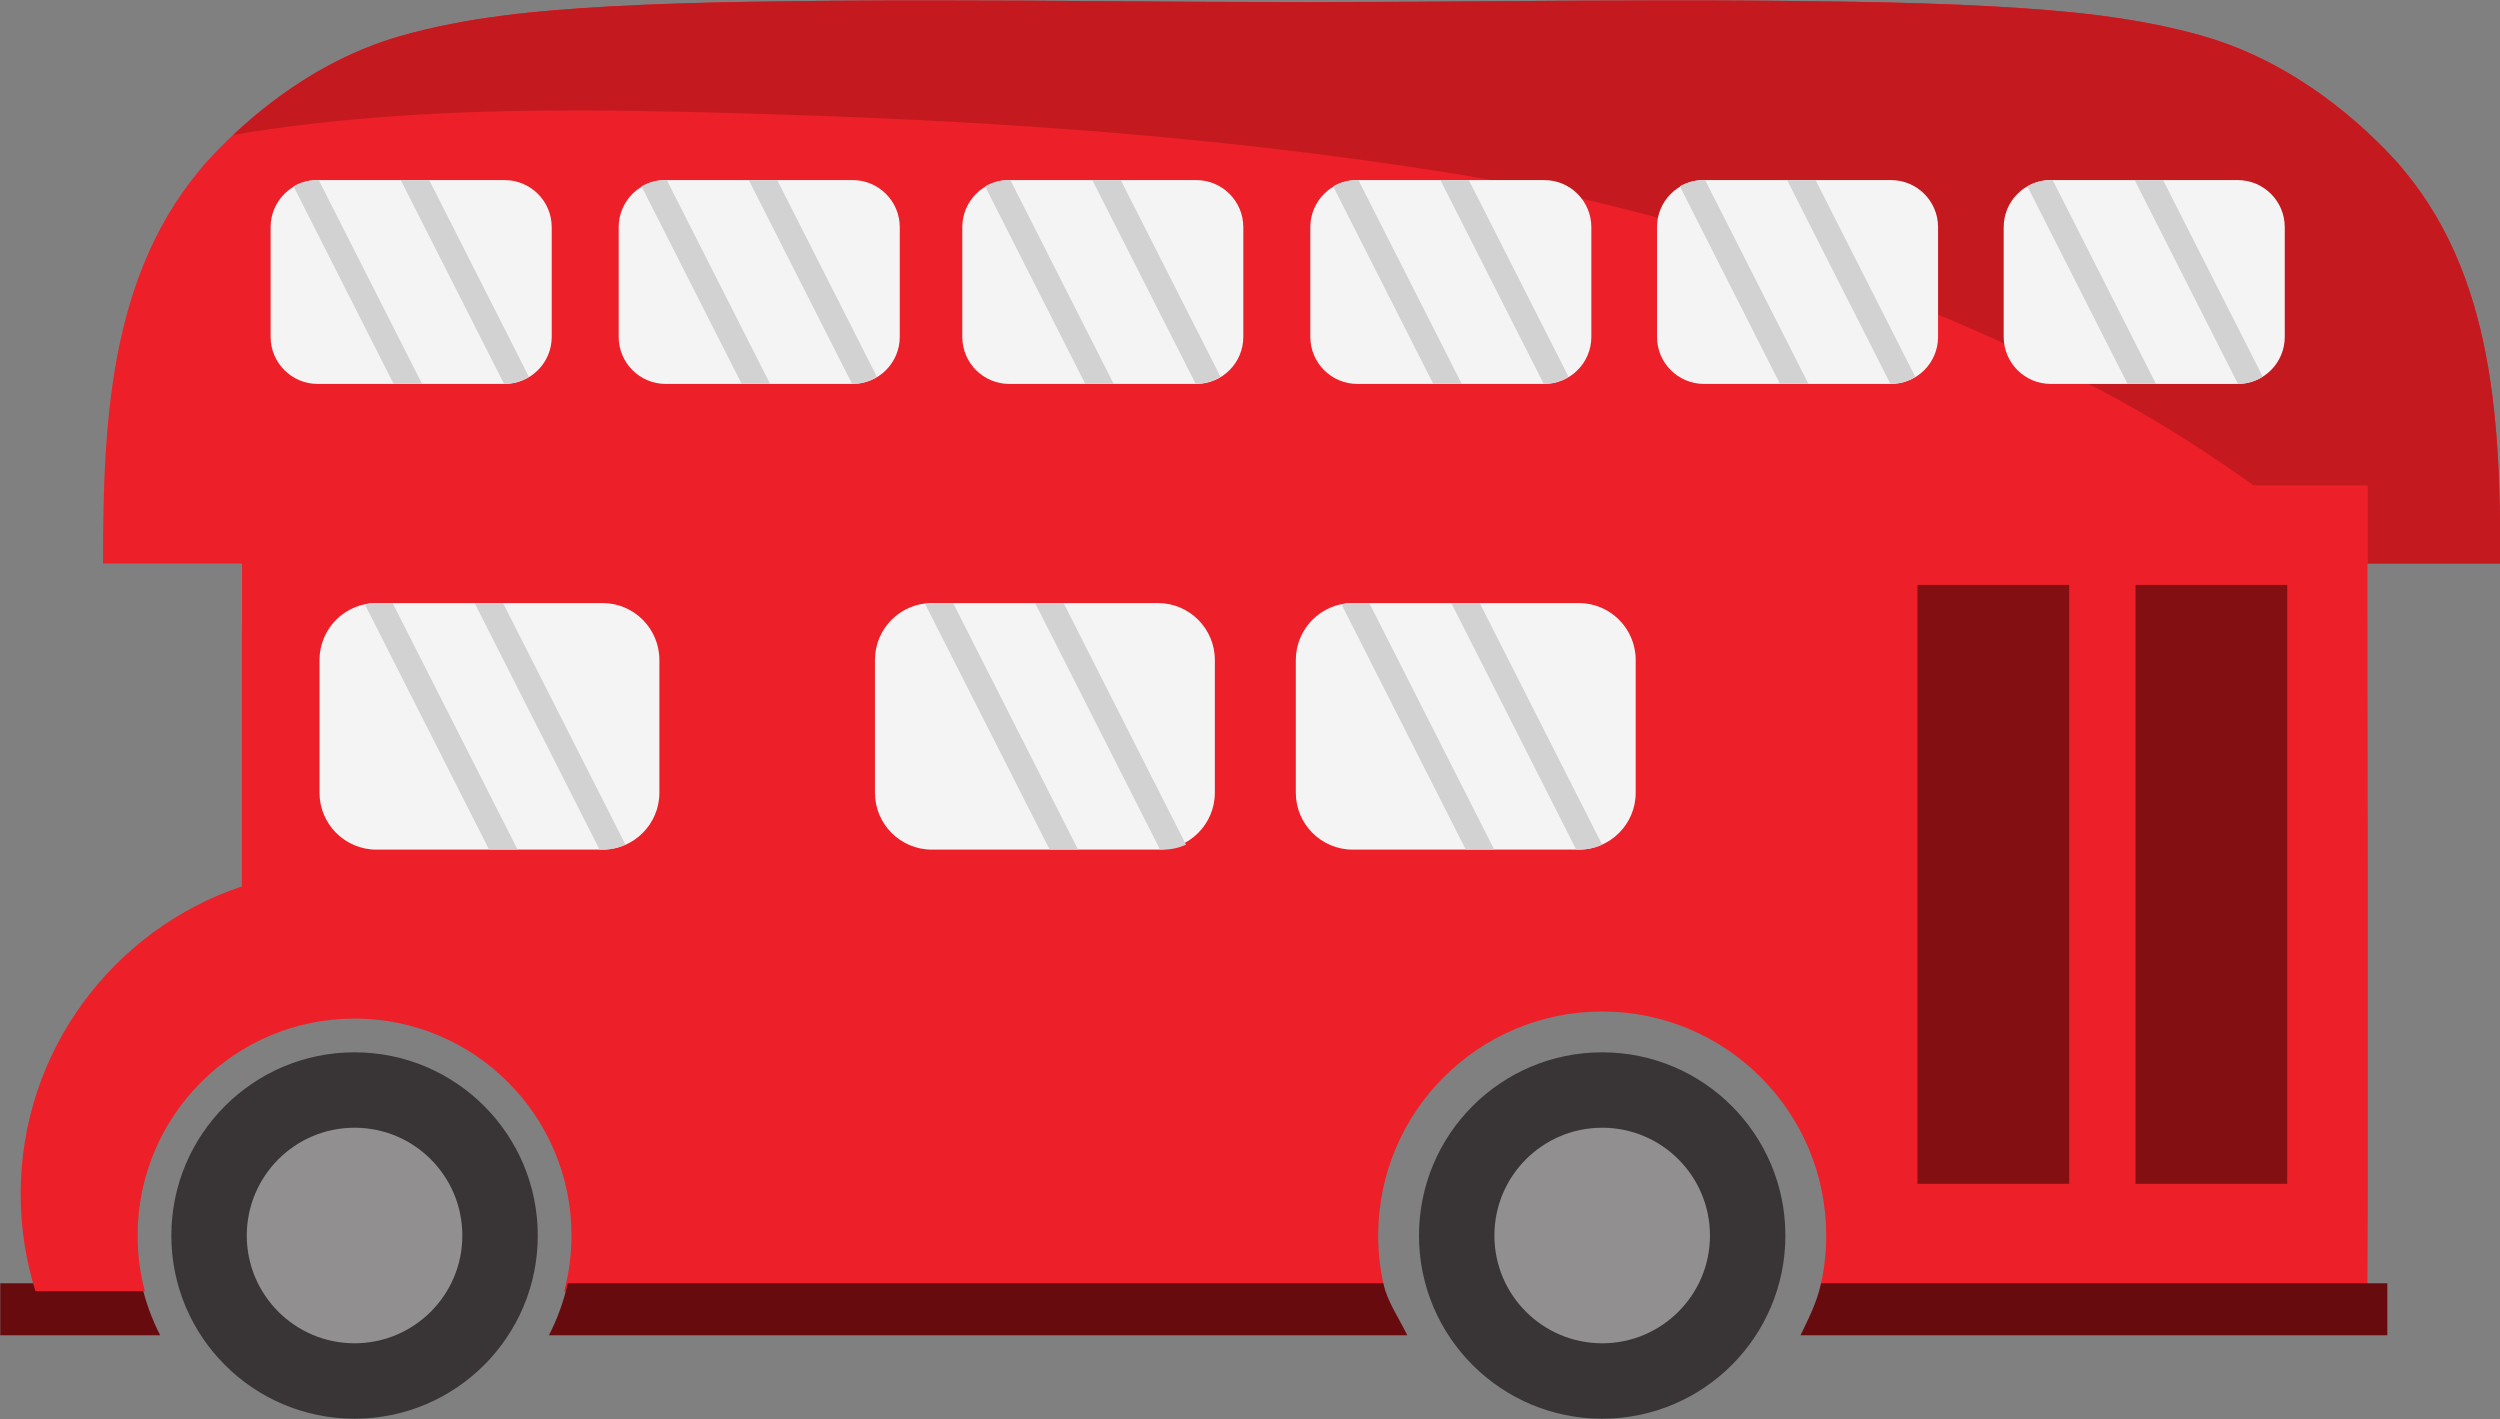
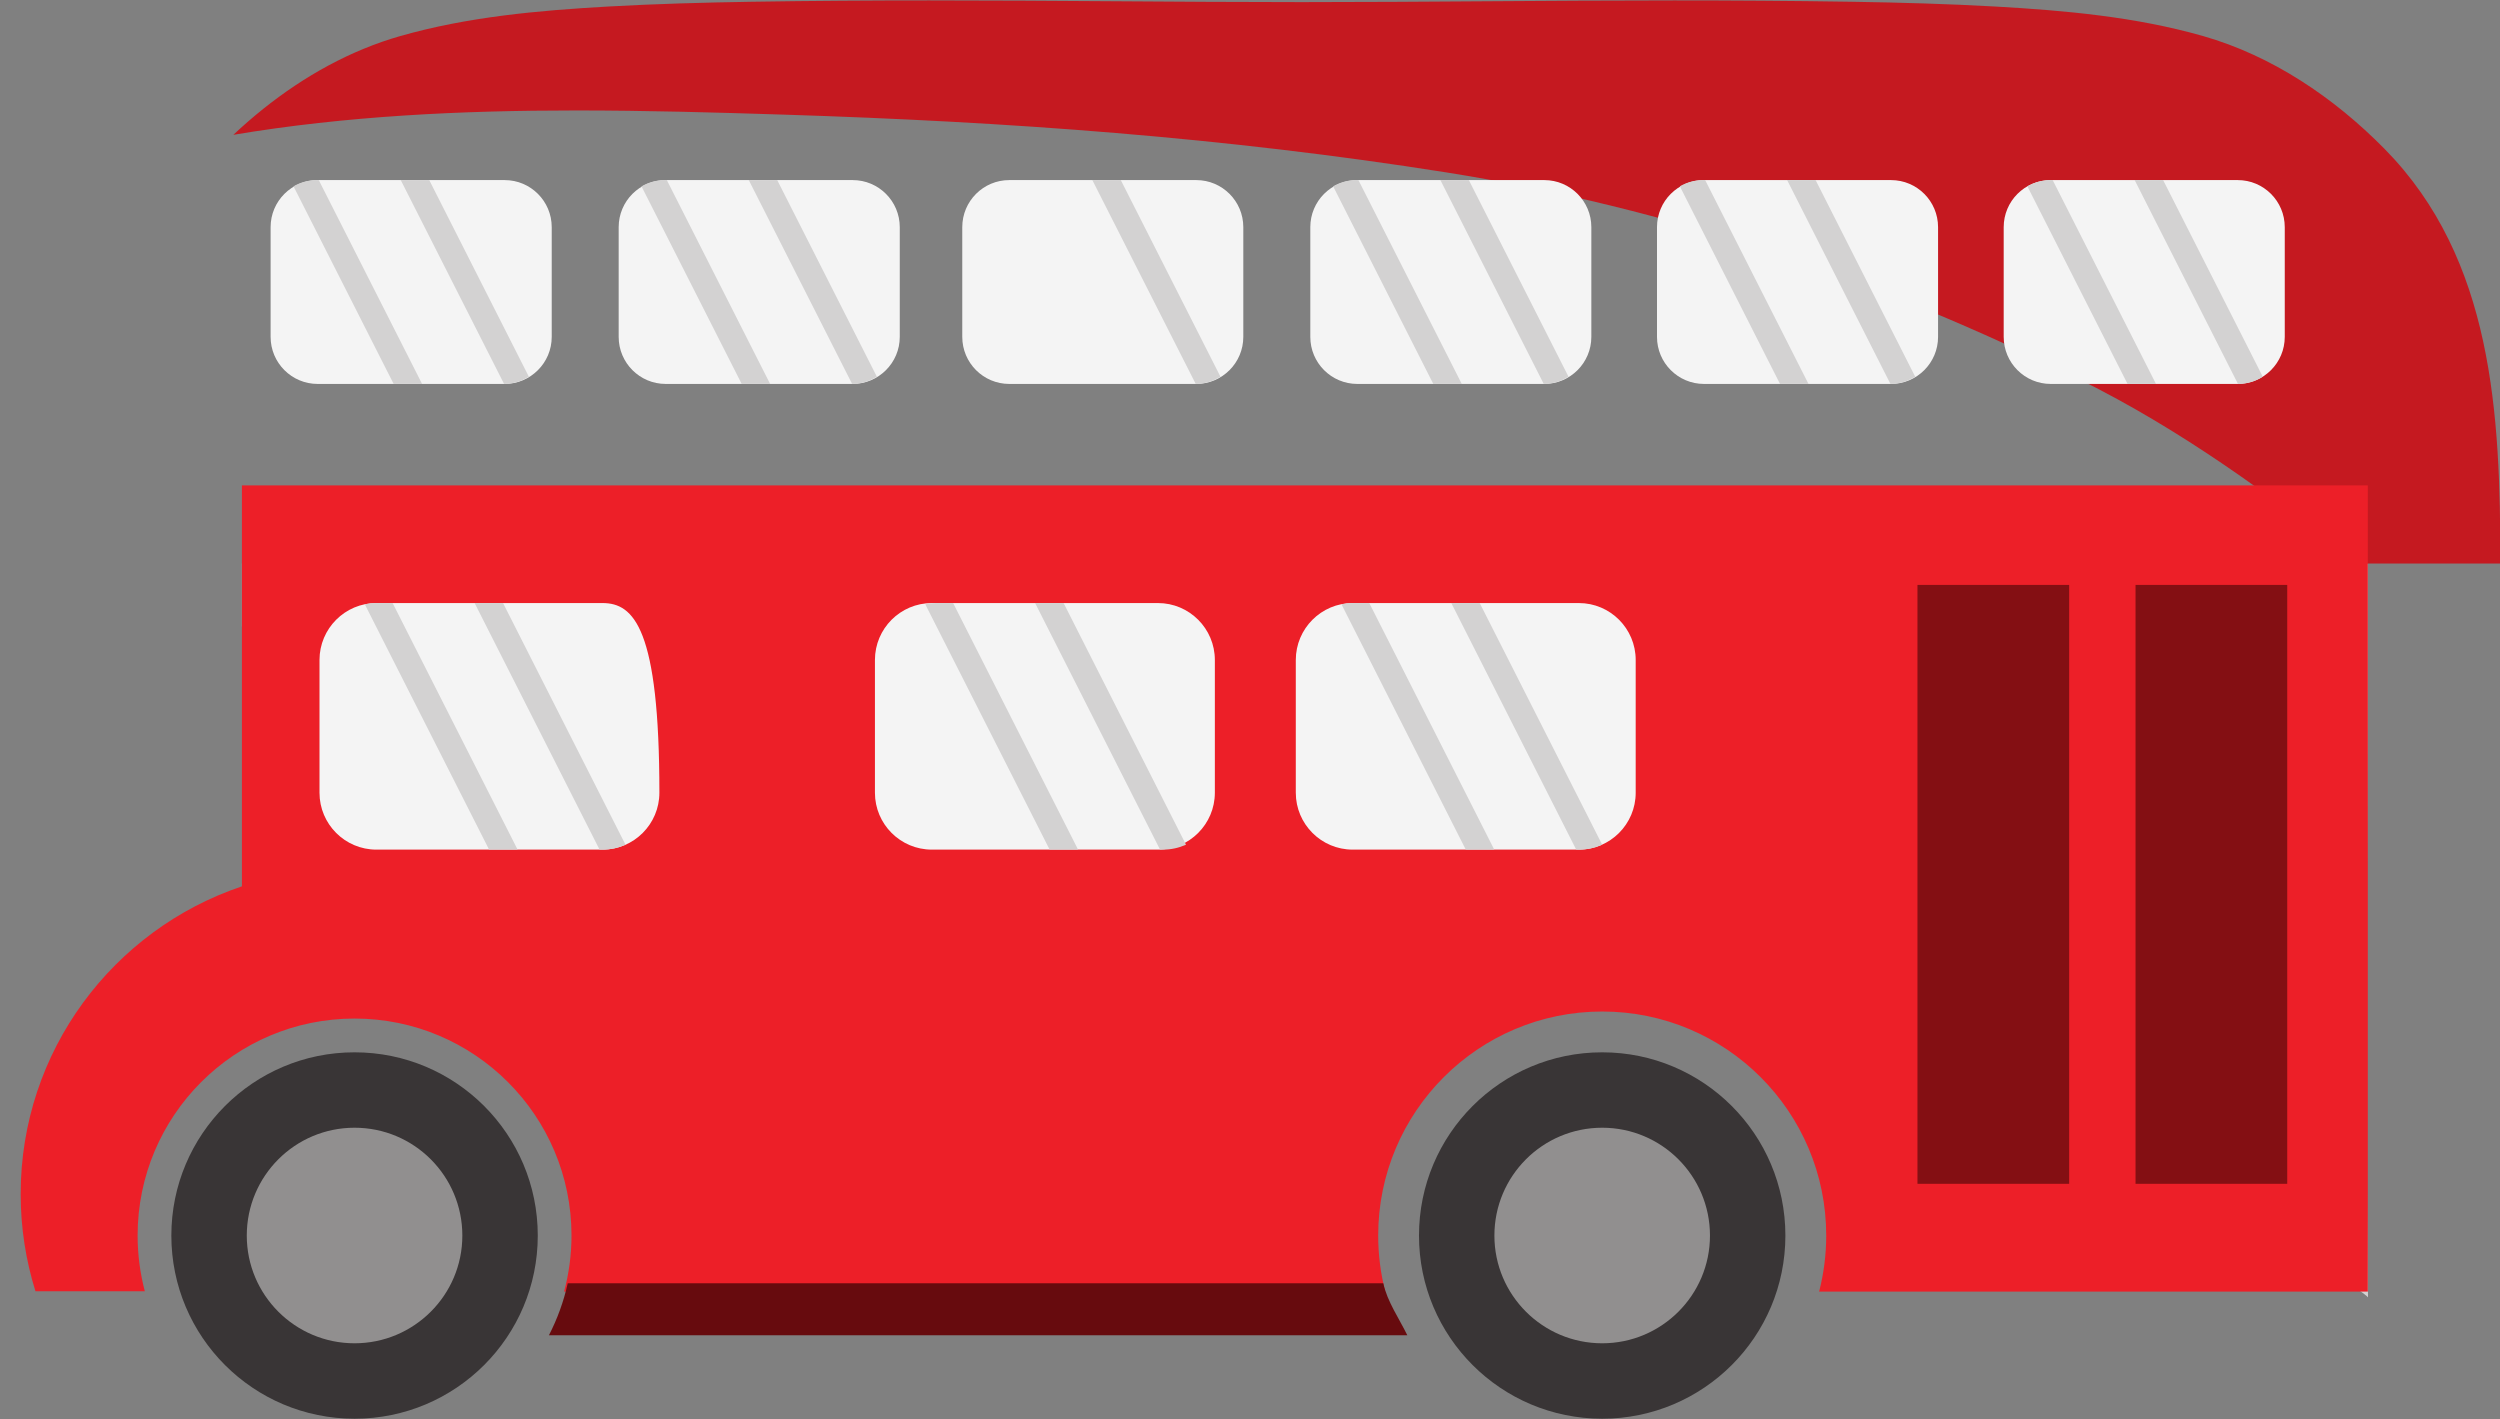
<svg xmlns="http://www.w3.org/2000/svg" height="211.0" preserveAspectRatio="xMidYMid meet" version="1.0" viewBox="26.7 107.1 371.7 211.0" width="371.7" zoomAndPan="magnify">
  <rect x="26.7" y="107.1" width="371.7" height="211.0" fill="#808080" stroke="none" />
  <g>
    <g id="change1_1">
      <path d="M 308.523 288.395 L 370.027 288.395 L 370.027 188.781 L 308.523 188.781 Z M 308.523 288.395" fill="#670b0e" />
    </g>
    <g id="change2_1">
      <path d="M 378.773 299.992 C 378.773 299.668 365.301 290.496 363.957 289.305 C 363.609 289 363.266 288.695 362.918 288.395 L 370.027 288.395 L 370.027 190.891 L 378.746 190.891 C 378.746 192.188 378.742 193.484 378.742 194.785 C 378.742 229.852 378.328 264.941 378.773 299.992 M 308.523 253.977 C 260.586 232.051 207.574 224.301 156.59 212.391 C 130.785 206.359 104.668 199.418 78.012 199.418 C 76.109 199.418 74.203 199.453 72.293 199.527 C 69.082 199.652 65.871 199.891 62.668 200.242 L 62.668 190.891 L 308.523 190.891 L 308.523 253.977" fill="#d3d2d2" />
    </g>
    <g id="change3_1">
      <path d="M 370.027 288.395 L 362.918 288.395 C 349.199 276.449 333.895 266.531 317.652 258.359 C 314.633 256.836 311.59 255.379 308.523 253.977 L 308.523 190.891 L 370.027 190.891 L 370.027 288.395" fill="#5a090b" />
    </g>
    <g id="change4_1">
-       <path d="M 381.23 129.23 C 373.676 121.562 364.477 115.387 354.262 112.461 C 344.199 109.59 333.73 108.66 323.352 108.07 C 316.285 107.672 309.219 107.48 302.145 107.363 C 282.957 107.051 265.102 107.172 247.738 107.289 C 238.473 107.355 229.348 107.418 220.234 107.414 C 211.125 107.418 202.004 107.355 192.734 107.289 C 175.375 107.172 157.516 107.051 138.328 107.363 C 131.258 107.48 124.188 107.672 117.117 108.07 C 106.738 108.66 96.27 109.59 86.211 112.461 C 75.992 115.387 66.793 121.562 59.242 129.23 C 43.074 145.641 42.016 168.719 42.016 190.891 L 398.453 190.891 C 398.453 168.719 397.398 145.641 381.23 129.23" fill="#ed1f28" />
-     </g>
+       </g>
    <g id="change2_2">
      <path d="M 80.77 114.355 C 80.773 114.355 80.781 114.352 80.785 114.352 C 80.781 114.352 80.773 114.355 80.77 114.355 M 80.812 114.34 C 82.574 113.613 84.375 112.984 86.211 112.461 C 84.375 112.984 82.574 113.613 80.812 114.34" fill="#d3d2d2" />
    </g>
    <g id="change5_1">
      <path d="M 398.453 190.891 L 377.109 190.891 C 364.137 180.578 350.883 170.961 335.965 163.555 C 306.008 148.664 274.727 137.969 241.742 132.734 C 208.703 127.504 176.469 125.195 143.172 124.141 C 132.988 123.816 122.691 123.523 112.371 123.523 C 95.285 123.523 78.148 124.328 61.395 127.145 C 67.098 121.785 73.633 117.293 80.77 114.355 C 80.773 114.355 80.781 114.352 80.785 114.352 C 80.793 114.348 80.801 114.344 80.812 114.34 C 82.574 113.613 84.375 112.984 86.211 112.461 C 96.27 109.59 106.738 108.66 117.117 108.07 C 124.188 107.672 131.258 107.48 138.328 107.363 C 147.438 107.219 156.246 107.164 164.844 107.164 C 174.359 107.164 183.617 107.227 192.734 107.289 C 201.859 107.352 210.848 107.414 219.816 107.414 C 219.957 107.414 220.098 107.414 220.234 107.414 C 220.375 107.414 220.516 107.414 220.656 107.414 C 229.629 107.414 238.613 107.352 247.738 107.289 C 256.859 107.227 266.113 107.164 275.629 107.164 C 284.227 107.164 293.035 107.219 302.145 107.363 C 309.219 107.48 316.285 107.672 323.352 108.07 C 333.73 108.66 344.199 109.59 354.262 112.461 C 364.477 115.387 373.676 121.562 381.23 129.23 C 397.398 145.641 398.453 168.719 398.453 190.891" fill="#c51920" />
    </g>
    <g id="change6_1">
      <path d="M 106.656 290.805 C 106.656 305.844 94.461 318.035 79.414 318.035 C 64.371 318.035 52.176 305.844 52.176 290.805 C 52.176 275.75 64.371 263.559 79.414 263.559 C 94.461 263.559 106.656 275.75 106.656 290.805" fill="#393536" />
    </g>
    <g id="change1_2">
-       <path d="M 47.715 297.891 L 26.742 297.891 L 26.742 305.625 L 50.512 305.625 C 49.273 303.203 48.324 300.609 47.715 297.891" fill="#670b0e" />
-     </g>
+       </g>
    <g id="change7_1">
      <path d="M 95.441 290.805 C 95.441 299.641 88.266 306.82 79.414 306.82 C 70.566 306.82 63.391 299.641 63.391 290.805 C 63.391 281.945 70.566 274.77 79.414 274.77 C 88.266 274.77 95.441 281.945 95.441 290.805" fill="#918f8f" />
    </g>
    <g id="change6_2">
      <path d="M 292.152 290.805 C 292.152 305.844 279.953 318.035 264.914 318.035 C 249.867 318.035 237.676 305.844 237.676 290.805 C 237.676 275.75 249.867 263.559 264.914 263.559 C 279.953 263.559 292.152 275.75 292.152 290.805" fill="#393536" />
    </g>
    <g id="change4_2">
      <path d="M 62.668 179.27 L 62.668 238.883 C 43.547 245.305 29.773 263.352 29.773 284.637 C 29.773 289.672 30.547 294.52 31.973 299.086 L 48.234 299.086 C 47.539 296.441 47.16 293.664 47.16 290.805 C 47.16 272.984 61.602 258.539 79.414 258.539 C 97.227 258.539 111.672 272.984 111.672 290.805 C 111.672 293.68 111.281 296.477 110.57 299.133 L 232.66 299.133 C 231.977 296.465 231.609 293.672 231.609 290.805 C 231.609 272.402 246.52 257.492 264.914 257.492 C 283.309 257.492 298.223 272.402 298.223 290.805 C 298.223 293.672 297.852 296.465 297.168 299.133 L 378.746 299.133 L 378.746 179.27 L 62.668 179.27" fill="#ed1f28" />
    </g>
    <g id="change7_2">
      <path d="M 280.938 290.805 C 280.938 299.641 273.762 306.82 264.914 306.82 C 256.062 306.82 248.887 299.641 248.887 290.805 C 248.887 281.945 256.062 274.77 264.914 274.77 C 273.762 274.77 280.938 281.945 280.938 290.805" fill="#918f8f" />
    </g>
    <g id="change8_1">
      <path d="M 366.766 283.109 L 311.789 283.109 L 311.789 194.066 L 366.766 194.066 L 366.766 283.109" fill="#840f13" />
    </g>
    <g id="change4_3">
      <path d="M 344.211 288.395 L 334.344 288.395 L 334.344 188.781 L 344.211 188.781 L 344.211 288.395" fill="#ed1f28" />
    </g>
    <g id="change9_1">
      <path d="M 156.785 224.961 C 156.785 229.629 160.57 233.422 165.246 233.422 L 198.863 233.422 C 203.535 233.422 207.324 229.629 207.324 224.961 L 207.324 205.227 C 207.324 200.559 203.535 196.762 198.863 196.762 L 165.246 196.762 C 160.57 196.762 156.785 200.559 156.785 205.227 L 156.785 224.961" fill="#f4f4f4" />
    </g>
    <g id="change9_2">
      <path d="M 219.359 224.961 C 219.359 229.629 223.148 233.422 227.816 233.422 L 261.441 233.422 C 266.113 233.422 269.895 229.629 269.895 224.961 L 269.895 205.227 C 269.895 200.559 266.113 196.762 261.441 196.762 L 227.816 196.762 C 223.148 196.762 219.359 200.559 219.359 205.227 L 219.359 224.961" fill="#f4f4f4" />
    </g>
    <g id="change9_3">
      <path d="M 66.934 157.191 C 66.934 161.043 70.07 164.184 73.93 164.184 L 101.73 164.184 C 105.598 164.184 108.73 161.043 108.73 157.191 L 108.73 140.871 C 108.73 137.012 105.598 133.875 101.73 133.875 L 73.93 133.875 C 70.07 133.875 66.934 137.012 66.934 140.871 L 66.934 157.191" fill="#f4f4f4" />
    </g>
    <g id="change9_4">
      <path d="M 118.684 157.191 C 118.684 161.043 121.812 164.184 125.676 164.184 L 153.48 164.184 C 157.34 164.184 160.477 161.043 160.477 157.191 L 160.477 140.871 C 160.477 137.012 157.34 133.875 153.48 133.875 L 125.676 133.875 C 121.812 133.875 118.684 137.012 118.684 140.871 L 118.684 157.191" fill="#f4f4f4" />
    </g>
    <g id="change9_5">
      <path d="M 169.77 157.191 C 169.77 161.043 172.895 164.184 176.762 164.184 L 204.562 164.184 C 208.426 164.184 211.555 161.043 211.555 157.191 L 211.555 140.871 C 211.555 137.012 208.426 133.875 204.562 133.875 L 176.762 133.875 C 172.895 133.875 169.77 137.012 169.77 140.871 L 169.77 157.191" fill="#f4f4f4" />
    </g>
    <g id="change9_6">
      <path d="M 221.516 157.191 C 221.516 161.043 224.645 164.184 228.508 164.184 L 256.309 164.184 C 260.168 164.184 263.301 161.043 263.301 157.191 L 263.301 140.871 C 263.301 137.012 260.168 133.875 256.309 133.875 L 228.508 133.875 C 224.645 133.875 221.516 137.012 221.516 140.871 L 221.516 157.191" fill="#f4f4f4" />
    </g>
    <g id="change9_7">
      <path d="M 273.062 157.191 C 273.062 161.043 276.188 164.184 280.055 164.184 L 307.855 164.184 C 311.723 164.184 314.852 161.043 314.852 157.191 L 314.852 140.871 C 314.852 137.012 311.723 133.875 307.855 133.875 L 280.055 133.875 C 276.188 133.875 273.062 137.012 273.062 140.871 L 273.062 157.191" fill="#f4f4f4" />
    </g>
    <g id="change9_8">
      <path d="M 324.609 157.191 C 324.609 161.043 327.738 164.184 331.605 164.184 L 359.406 164.184 C 363.27 164.184 366.398 161.043 366.398 157.191 L 366.398 140.871 C 366.398 137.012 363.27 133.875 359.406 133.875 L 331.605 133.875 C 327.738 133.875 324.609 137.012 324.609 140.871 L 324.609 157.191" fill="#f4f4f4" />
    </g>
    <g id="change9_9">
-       <path d="M 74.203 224.961 C 74.203 229.629 77.992 233.422 82.66 233.422 L 116.281 233.422 C 120.953 233.422 124.738 229.629 124.738 224.961 L 124.738 205.227 C 124.738 200.559 120.953 196.762 116.281 196.762 L 82.66 196.762 C 77.992 196.762 74.203 200.559 74.203 205.227 L 74.203 224.961" fill="#f4f4f4" />
+       <path d="M 74.203 224.961 C 74.203 229.629 77.992 233.422 82.66 233.422 L 116.281 233.422 C 120.953 233.422 124.738 229.629 124.738 224.961 C 124.738 200.559 120.953 196.762 116.281 196.762 L 82.66 196.762 C 77.992 196.762 74.203 200.559 74.203 205.227 L 74.203 224.961" fill="#f4f4f4" />
    </g>
    <g id="change2_3">
      <path d="M 80.938 196.945 L 99.418 233.422 L 103.656 233.422 L 85.074 196.762 L 82.66 196.762 C 82.074 196.762 81.492 196.828 80.938 196.945" fill="#d3d2d2" />
    </g>
    <g id="change2_4">
      <path d="M 101.492 196.762 L 97.266 196.762 L 115.84 233.422 L 116.281 233.422 C 117.504 233.422 118.656 233.156 119.699 232.691 L 101.492 196.762" fill="#d3d2d2" />
    </g>
    <g id="change2_5">
      <path d="M 164.27 196.945 L 182.758 233.422 L 186.988 233.422 L 168.41 196.762 L 166 196.762 C 165.406 196.762 164.828 196.828 164.27 196.945" fill="#d3d2d2" />
    </g>
    <g id="change2_6">
      <path d="M 184.836 196.762 L 180.598 196.762 L 199.176 233.422 L 199.617 233.422 C 200.84 233.422 201.988 233.156 203.035 232.691 L 184.836 196.762" fill="#d3d2d2" />
    </g>
    <g id="change2_7">
      <path d="M 226.148 196.945 L 244.633 233.422 L 248.867 233.422 L 230.285 196.762 L 227.875 196.762 C 227.281 196.762 226.707 196.828 226.148 196.945" fill="#d3d2d2" />
    </g>
    <g id="change2_8">
      <path d="M 246.703 196.762 L 242.477 196.762 L 261.051 233.422 L 261.496 233.422 C 262.715 233.422 263.867 233.156 264.914 232.691 L 246.703 196.762" fill="#d3d2d2" />
    </g>
    <g id="change2_9">
      <path d="M 343.023 164.184 L 347.254 164.184 L 331.891 133.875 L 331.605 133.875 C 330.34 133.875 329.156 134.219 328.133 134.805 L 343.023 164.184" fill="#d3d2d2" />
    </g>
    <g id="change2_10">
      <path d="M 344.078 133.875 L 359.441 164.18 C 360.797 164.176 362.059 163.781 363.125 163.105 L 348.312 133.875 L 344.078 133.875" fill="#d3d2d2" />
    </g>
    <g id="change2_11">
      <path d="M 291.352 164.18 L 295.586 164.18 L 280.219 133.871 L 279.93 133.871 C 278.668 133.871 277.484 134.219 276.461 134.801 L 291.352 164.18" fill="#d3d2d2" />
    </g>
    <g id="change2_12">
      <path d="M 292.406 133.871 L 307.77 164.18 C 309.121 164.176 310.383 163.781 311.449 163.102 L 296.641 133.871 L 292.406 133.871" fill="#d3d2d2" />
    </g>
    <g id="change2_13">
      <path d="M 239.801 164.18 L 244.035 164.18 L 228.668 133.871 L 228.383 133.871 C 227.117 133.871 225.934 134.215 224.91 134.801 L 239.801 164.18" fill="#d3d2d2" />
    </g>
    <g id="change2_14">
      <path d="M 240.855 133.871 L 256.223 164.18 C 257.574 164.176 258.836 163.781 259.902 163.102 L 245.086 133.871 L 240.855 133.871" fill="#d3d2d2" />
    </g>
    <g id="change2_15">
-       <path d="M 188.059 164.184 L 192.285 164.184 L 176.926 133.875 L 176.641 133.875 C 175.371 133.875 174.188 134.219 173.164 134.805 L 188.059 164.184" fill="#d3d2d2" />
-     </g>
+       </g>
    <g id="change2_16">
      <path d="M 189.109 133.875 L 204.477 164.18 C 205.824 164.176 207.09 163.781 208.156 163.105 L 193.34 133.875 L 189.109 133.875" fill="#d3d2d2" />
    </g>
    <g id="change2_17">
      <path d="M 136.973 164.184 L 141.203 164.184 L 125.844 133.875 L 125.555 133.875 C 124.285 133.875 123.105 134.219 122.078 134.805 L 136.973 164.184" fill="#d3d2d2" />
    </g>
    <g id="change2_18">
      <path d="M 138.027 133.875 L 153.391 164.18 C 154.742 164.176 156.004 163.781 157.07 163.105 L 142.258 133.875 L 138.027 133.875" fill="#d3d2d2" />
    </g>
    <g id="change2_19">
      <path d="M 85.227 164.184 L 89.457 164.184 L 74.094 133.875 L 73.809 133.875 C 72.543 133.875 71.355 134.219 70.34 134.801 L 85.227 164.184" fill="#d3d2d2" />
    </g>
    <g id="change2_20">
      <path d="M 86.281 133.875 L 101.645 164.18 C 102.996 164.176 104.258 163.781 105.328 163.105 L 90.52 133.875 L 86.281 133.875" fill="#d3d2d2" />
    </g>
    <g id="change1_3">
      <path d="M 232.367 297.891 L 111.113 297.891 C 110.512 300.609 109.562 303.203 108.316 305.625 L 235.938 305.625 C 234.758 303.191 232.945 300.598 232.367 297.891" fill="#670b0e" />
    </g>
    <g id="change1_4">
-       <path d="M 297.461 297.891 C 296.887 300.598 295.586 303.191 294.398 305.625 L 381.648 305.625 L 381.648 297.891 L 297.461 297.891" fill="#670b0e" />
-     </g>
+       </g>
  </g>
</svg>